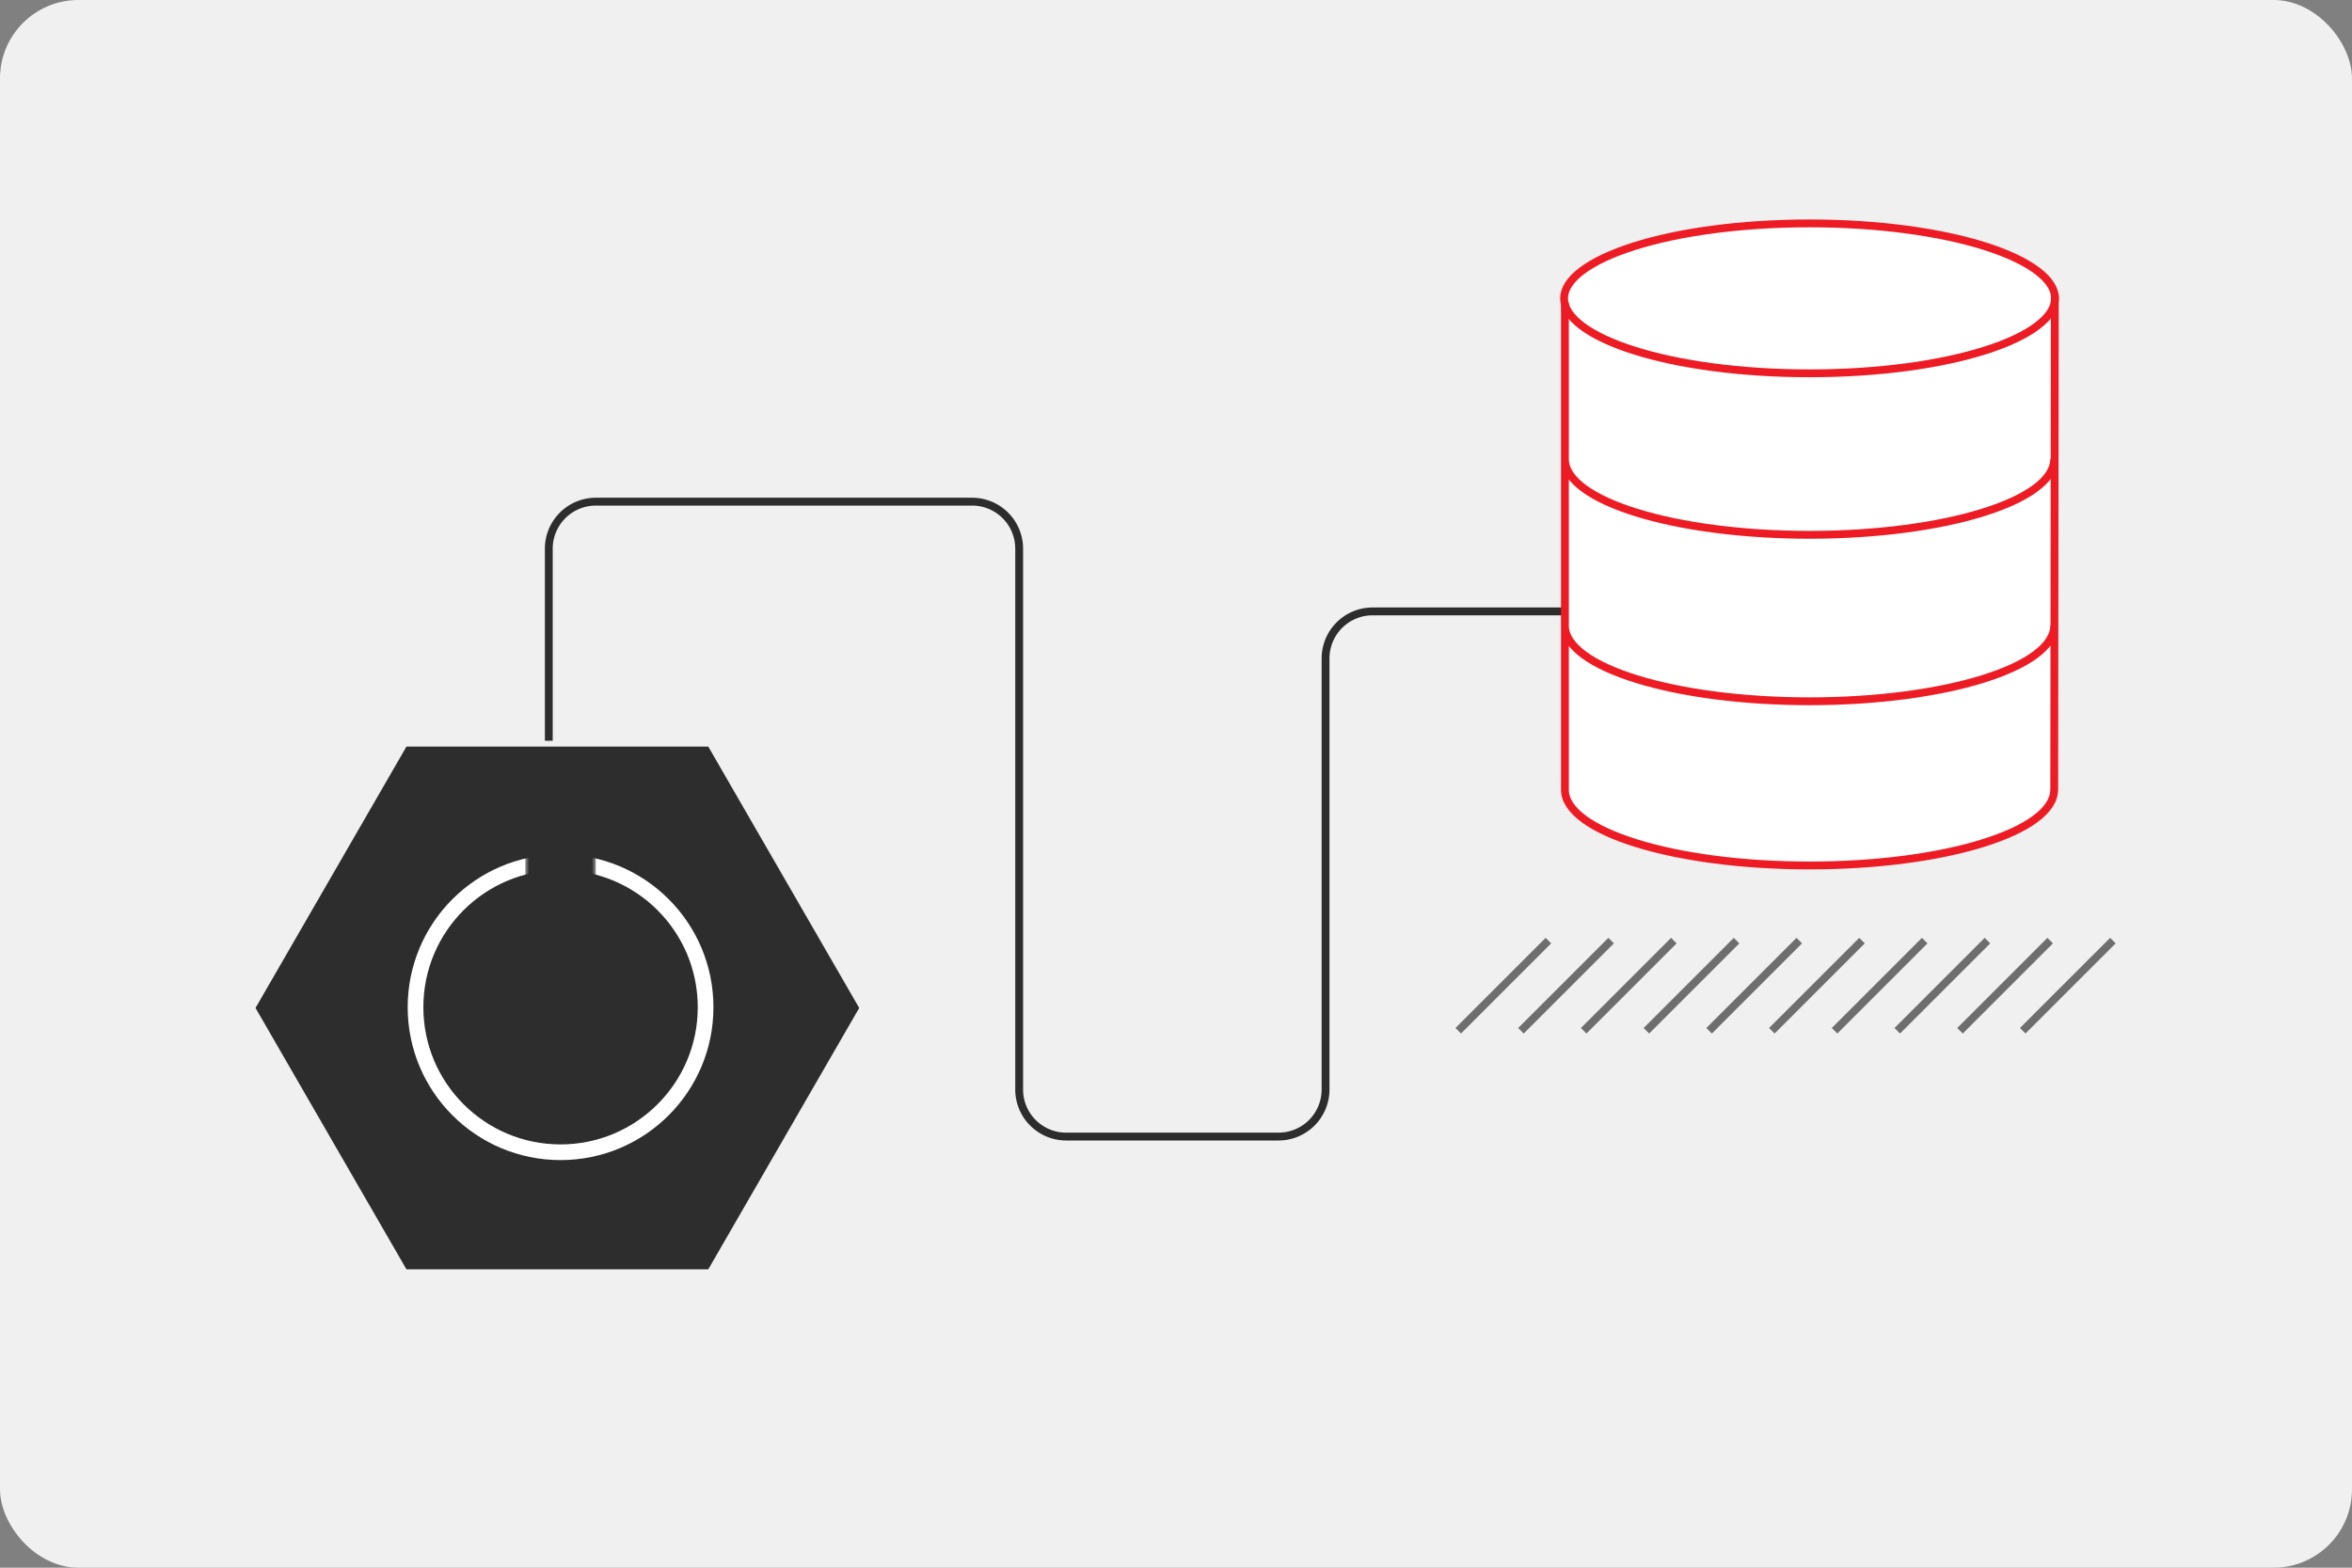
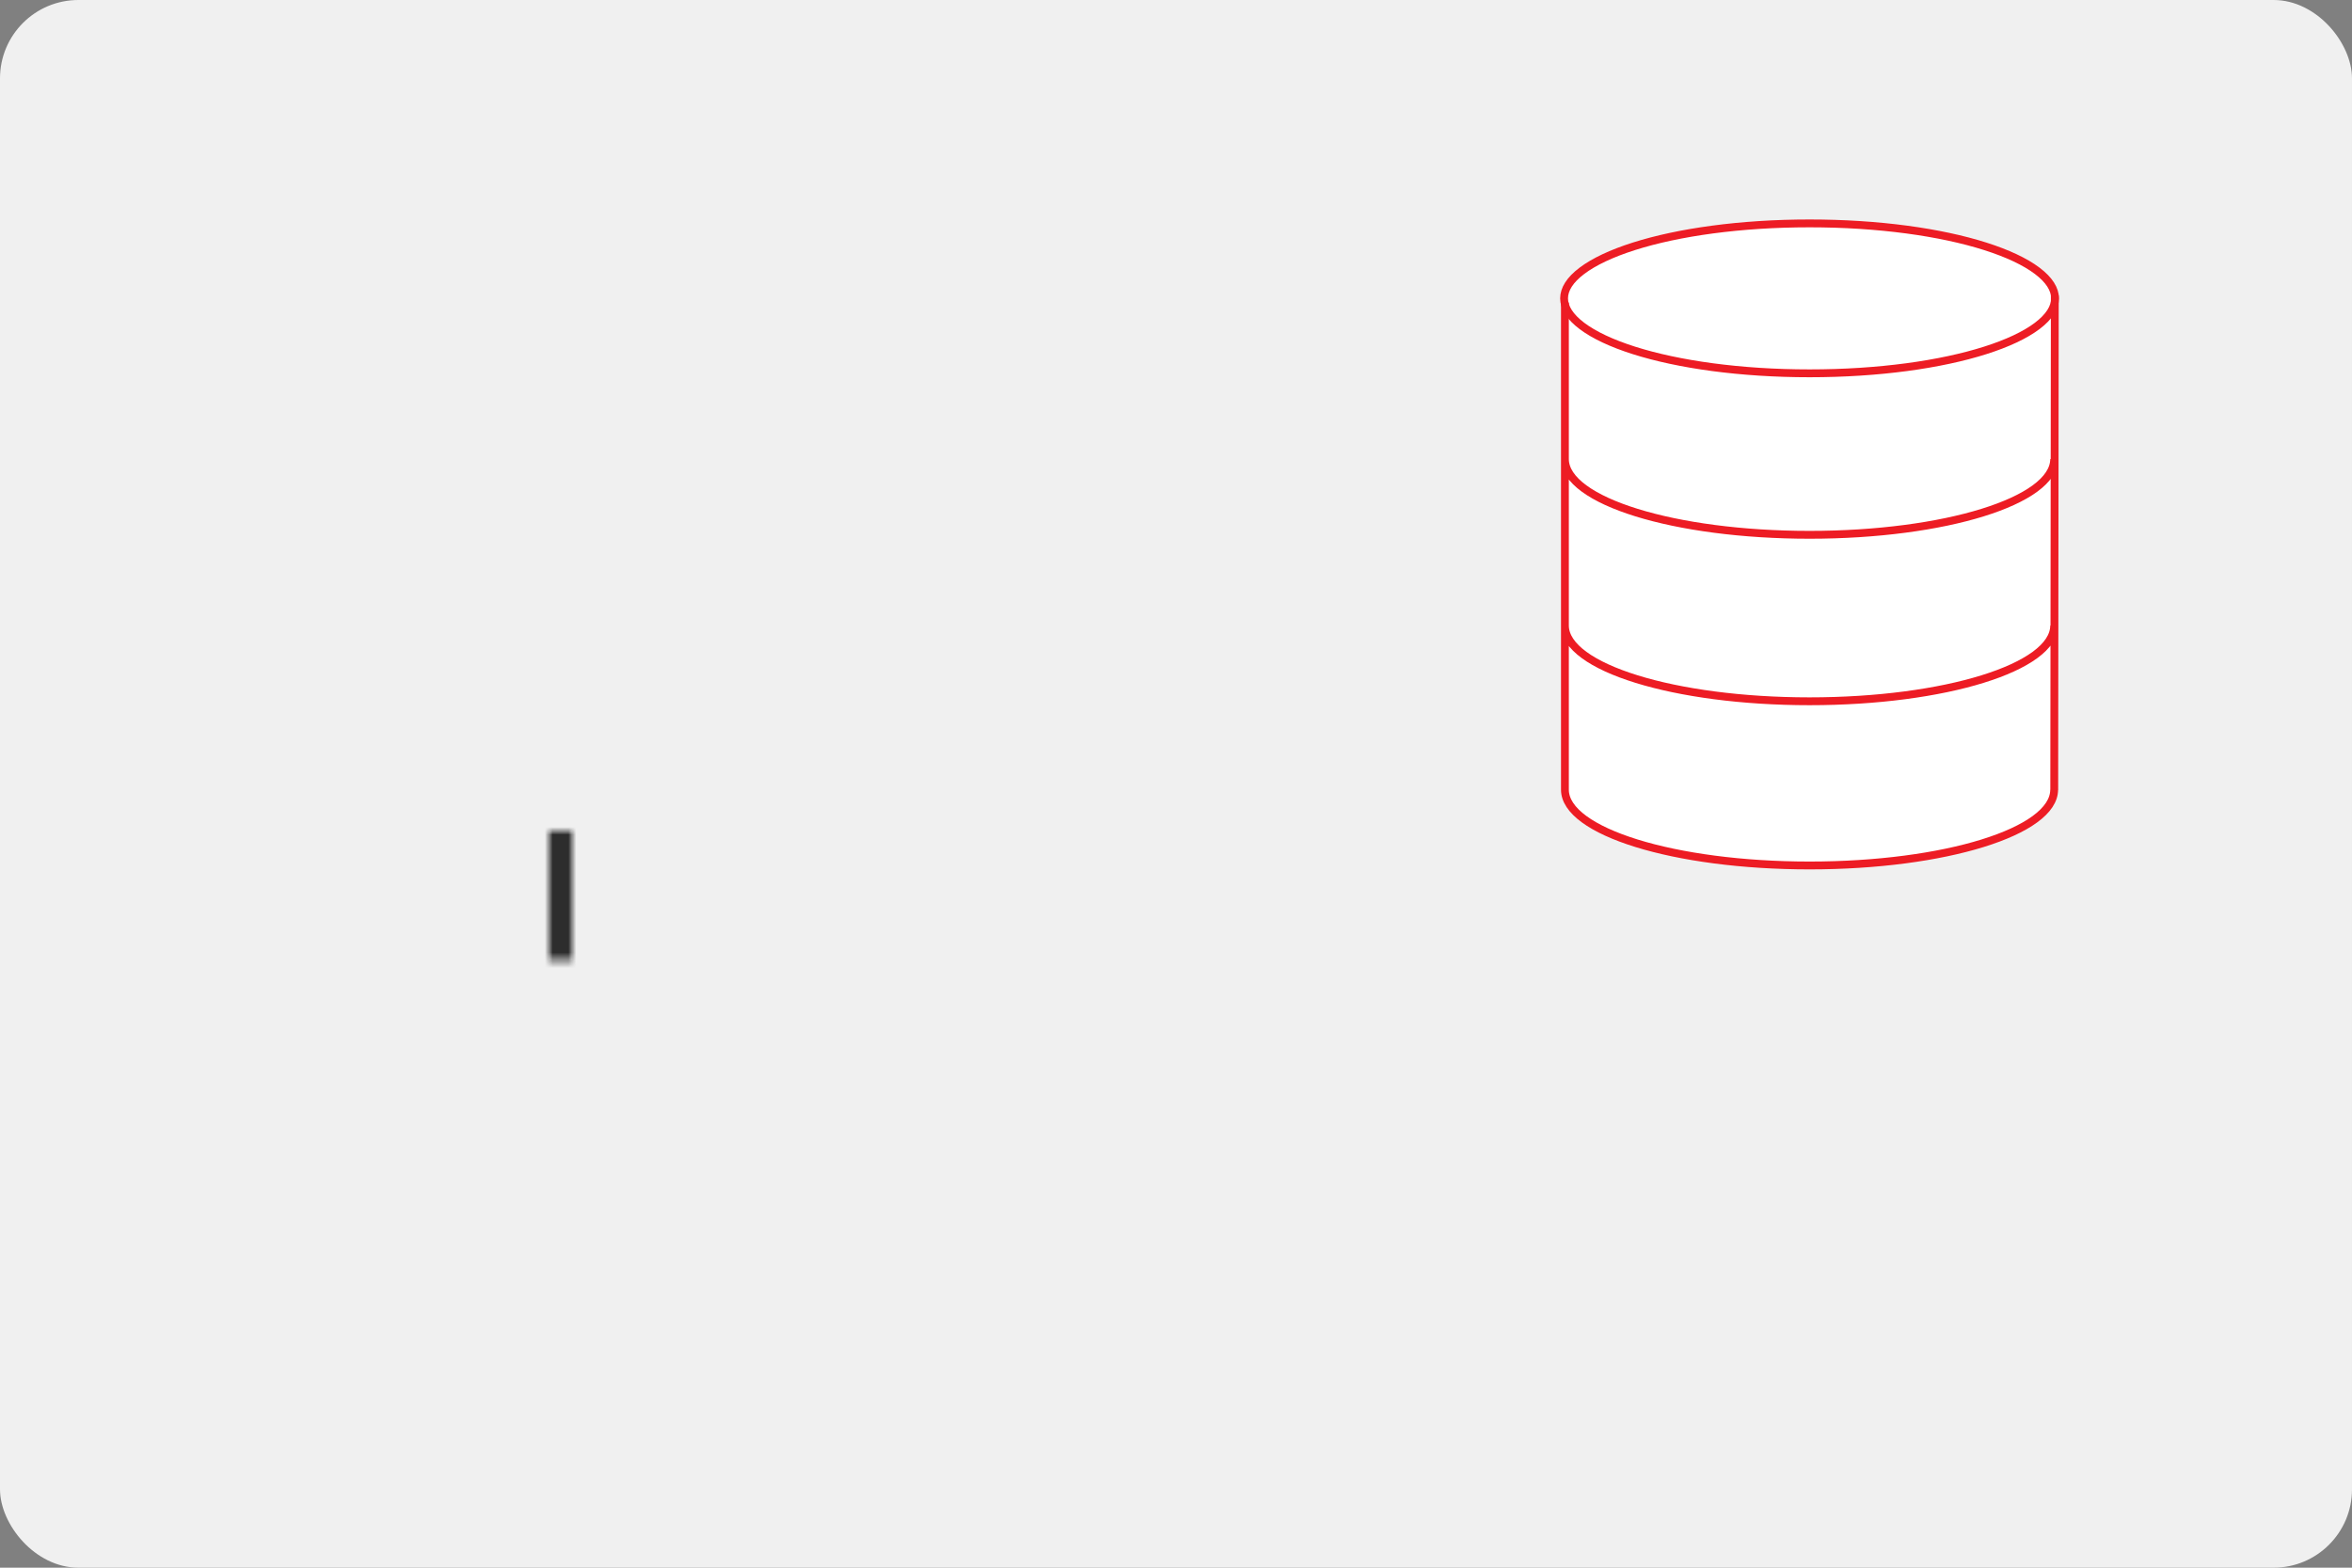
<svg xmlns="http://www.w3.org/2000/svg" width="300" height="200" fill="none">
  <rect width="100%" height="100%" fill="#808080" stroke="none" />
  <rect width="300" height="200" rx="10" fill="#F0F0F0" />
-   <path d="m90.342 95.25 19.25 33.342-19.25 33.342h-38.5l-19.25-33.342 19.25-33.342h38.5Z" fill="#2D2D2D" />
-   <circle cx="71.5" cy="128.5" r="18.5" stroke="#fff" stroke-width="2" />
  <mask id="a" maskUnits="userSpaceOnUse" x="67" y="103" width="9" height="23" fill="#000">
-     <path fill="#fff" d="M67 103h9v23h-9z" />
    <path fill-rule="evenodd" clip-rule="evenodd" d="M70 122.5V106h3v16.5h-3Z" />
  </mask>
  <path fill-rule="evenodd" clip-rule="evenodd" d="M70 122.5V106h3v16.5h-3Z" fill="#fff" />
  <path d="M70 106v-3h-3v3h3Zm0 16.5h-3v3h3v-3Zm3-16.5h3v-3h-3v3Zm0 16.5v3h3v-3h-3ZM67 106v16.5h6V106h-6Zm6-3h-3v6h3v-6Zm3 19.5V106h-6v16.5h6Zm-6 3h3v-6h-3v6Z" fill="#2D2D2D" mask="url(#a)" />
-   <path d="M70 94.5V70a6 6 0 0 1 6-6h47.996a6 6 0 0 1 6 6v69a6 6 0 0 0 6 6h27.08a6 6 0 0 0 6-6V84a6 6 0 0 1 6-6H201" stroke="#2D2D2D" />
  <path d="M199.77 102.315V40.029s7.463 6.261 30.661 6.261c23.197 0 31.468-6.976 31.468-6.976v63.001s-3.341 7.65-31.468 7.945c-28.128.294-30.661-7.945-30.661-7.945Z" fill="#fff" />
  <path d="M262.122 38.064c0 1.161-.736 2.355-2.278 3.518-1.534 1.156-3.789 2.22-6.629 3.121-5.674 1.802-13.573 2.924-22.404 2.924s-16.73-1.122-22.405-2.924c-2.84-.902-5.094-1.965-6.628-3.121-1.542-1.163-2.278-2.357-2.278-3.518 0-1.162.736-2.356 2.278-3.518 1.534-1.157 3.788-2.22 6.628-3.122 5.675-1.802 13.574-2.924 22.405-2.924 8.831 0 16.73 1.122 22.404 2.924 2.84.902 5.095 1.965 6.629 3.122 1.542 1.162 2.278 2.356 2.278 3.518Z" fill="#fff" stroke="#ED1C24" />
  <path d="M199.607 38.603v62.146m62.486-63.058-.072 63.123m-.011-.065c0 5.338-13.969 9.665-31.201 9.665s-31.202-4.327-31.202-9.665m62.403-42.184c0 5.337-13.969 9.665-31.201 9.665s-31.202-4.328-31.202-9.665m62.403 21.237c0 5.338-13.969 9.665-31.201 9.665s-31.202-4.327-31.202-9.665" stroke="#ED1C24" />
-   <path d="M197.5 120 186 131.5m19.5-11.5L194 131.5m19.5-11.5L202 131.5m19.5-11.5L210 131.5m19.5-11.5L218 131.5m19.5-11.5L226 131.5m19.5-11.5L234 131.5m19.5-11.5L242 131.5m19.5-11.5L250 131.5m19.5-11.5L258 131.5" stroke="#6E6E6E" />
</svg>